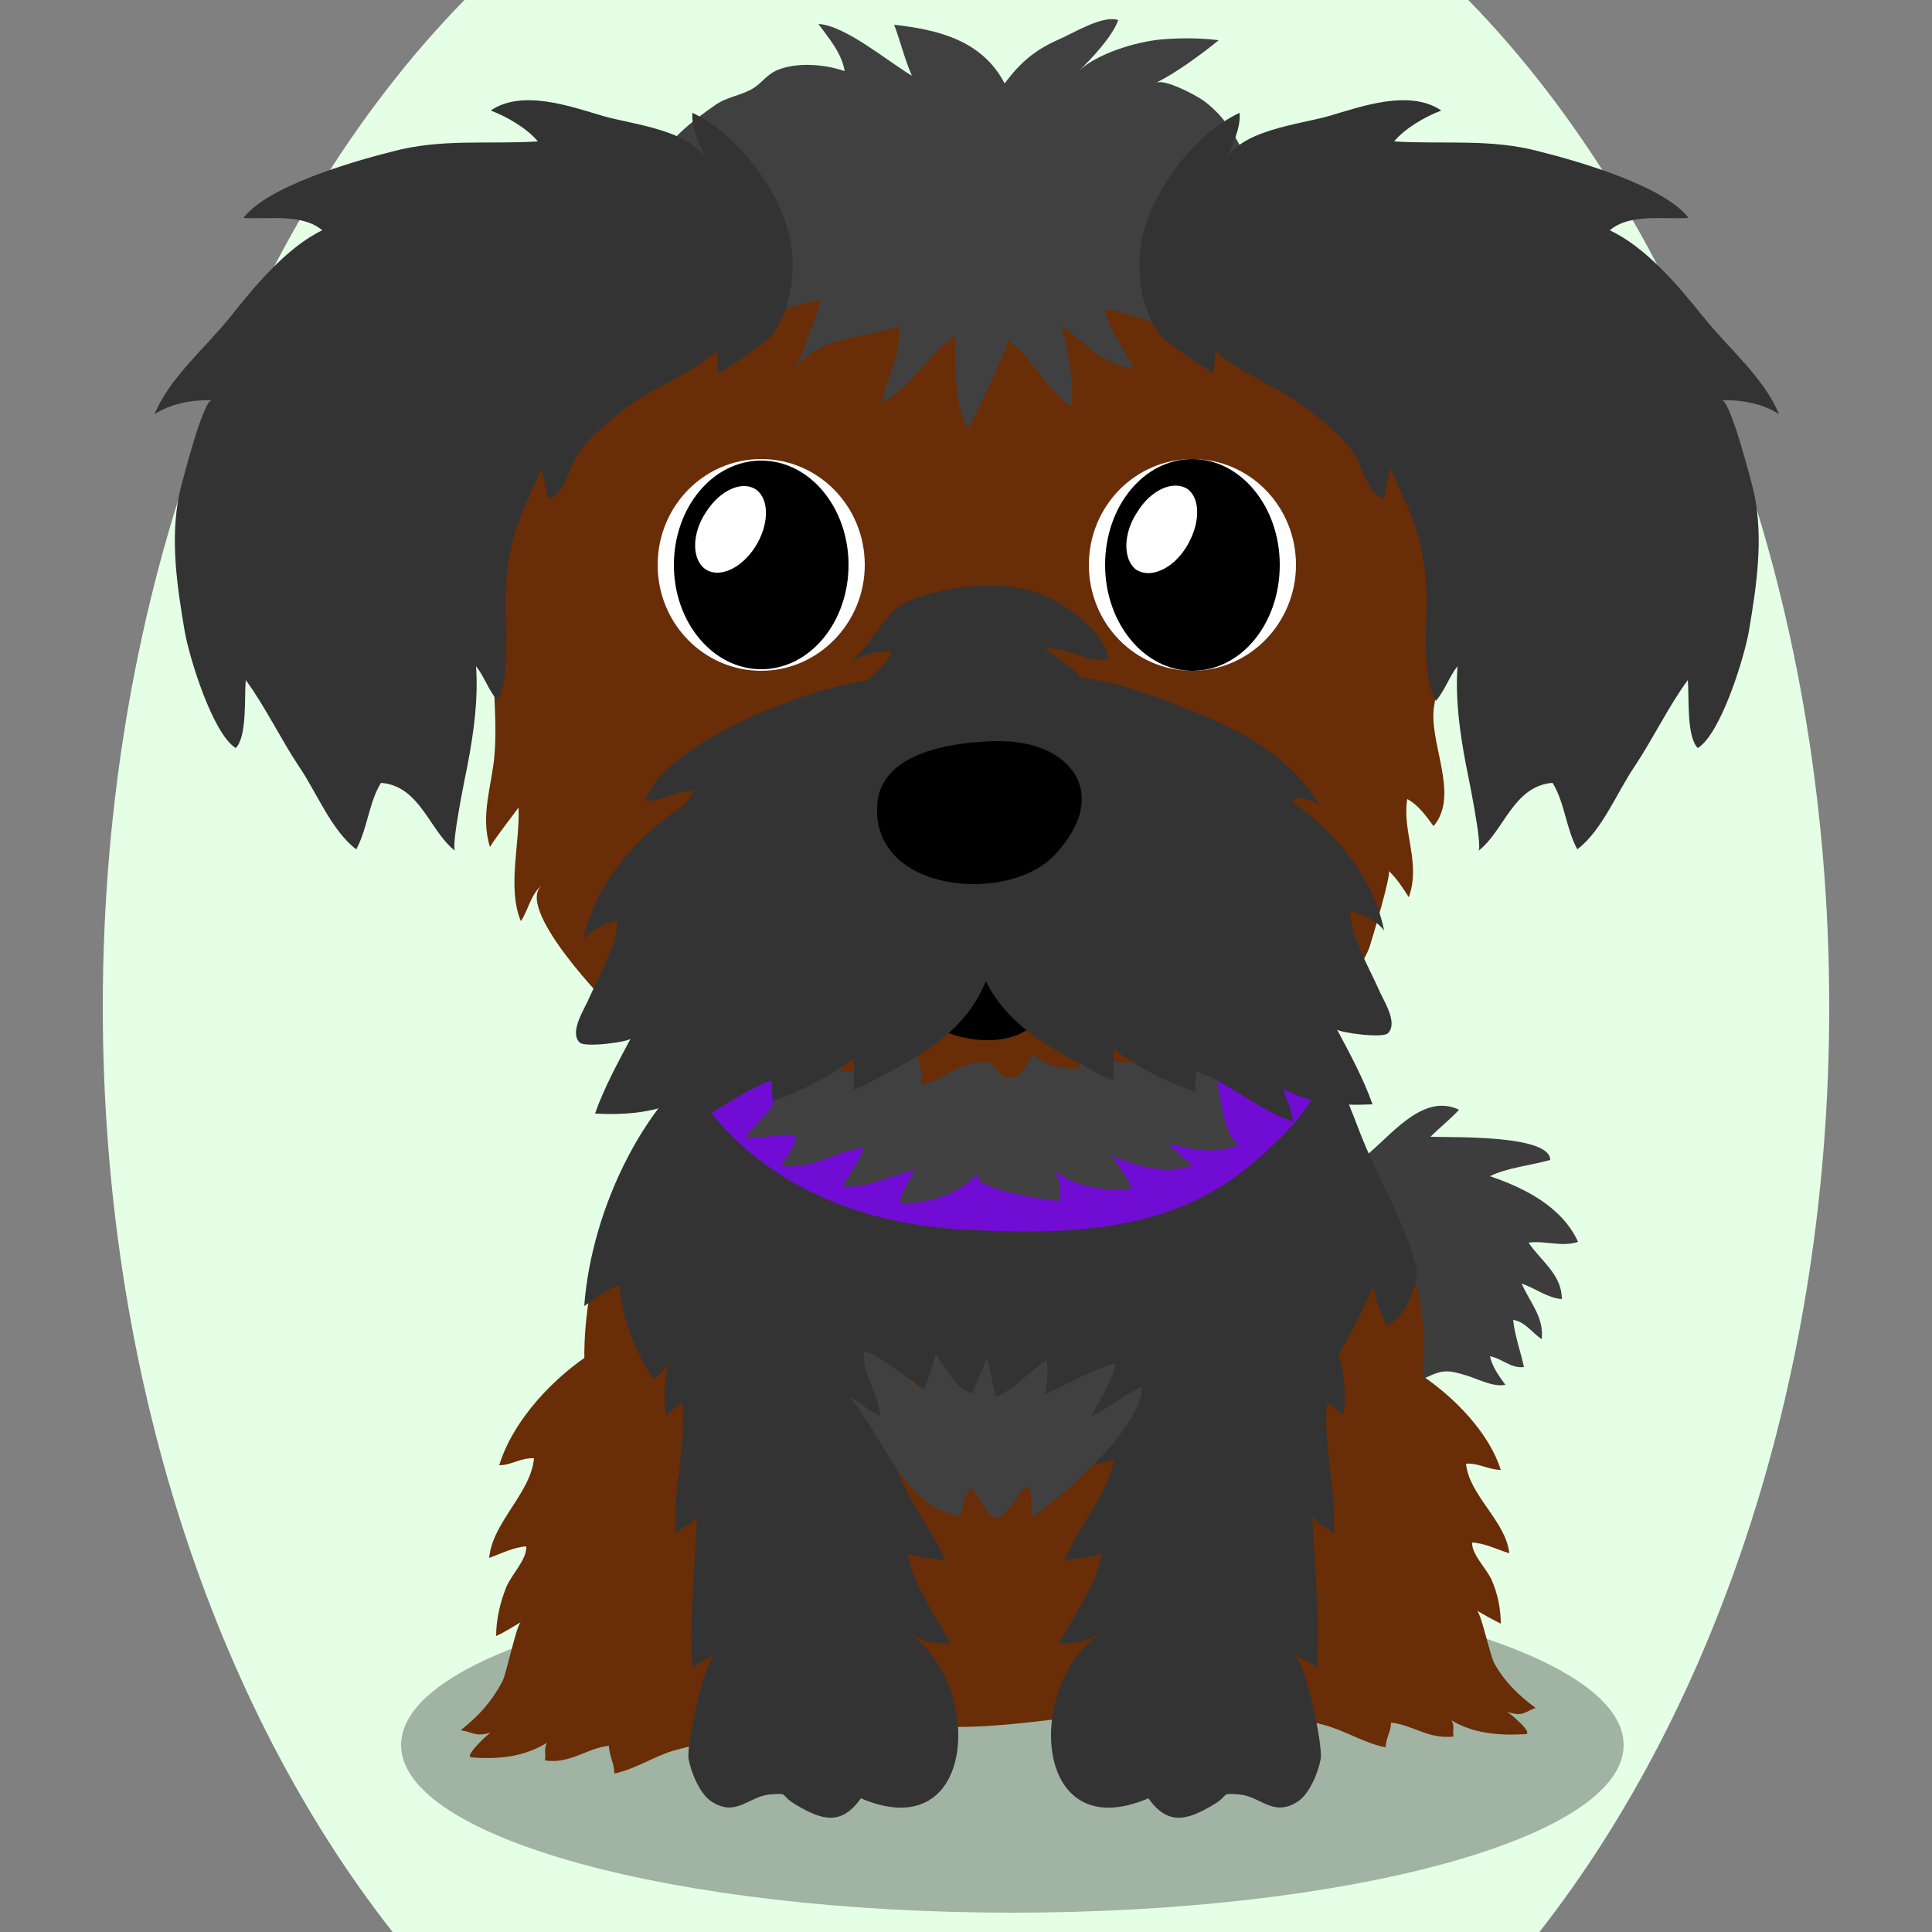
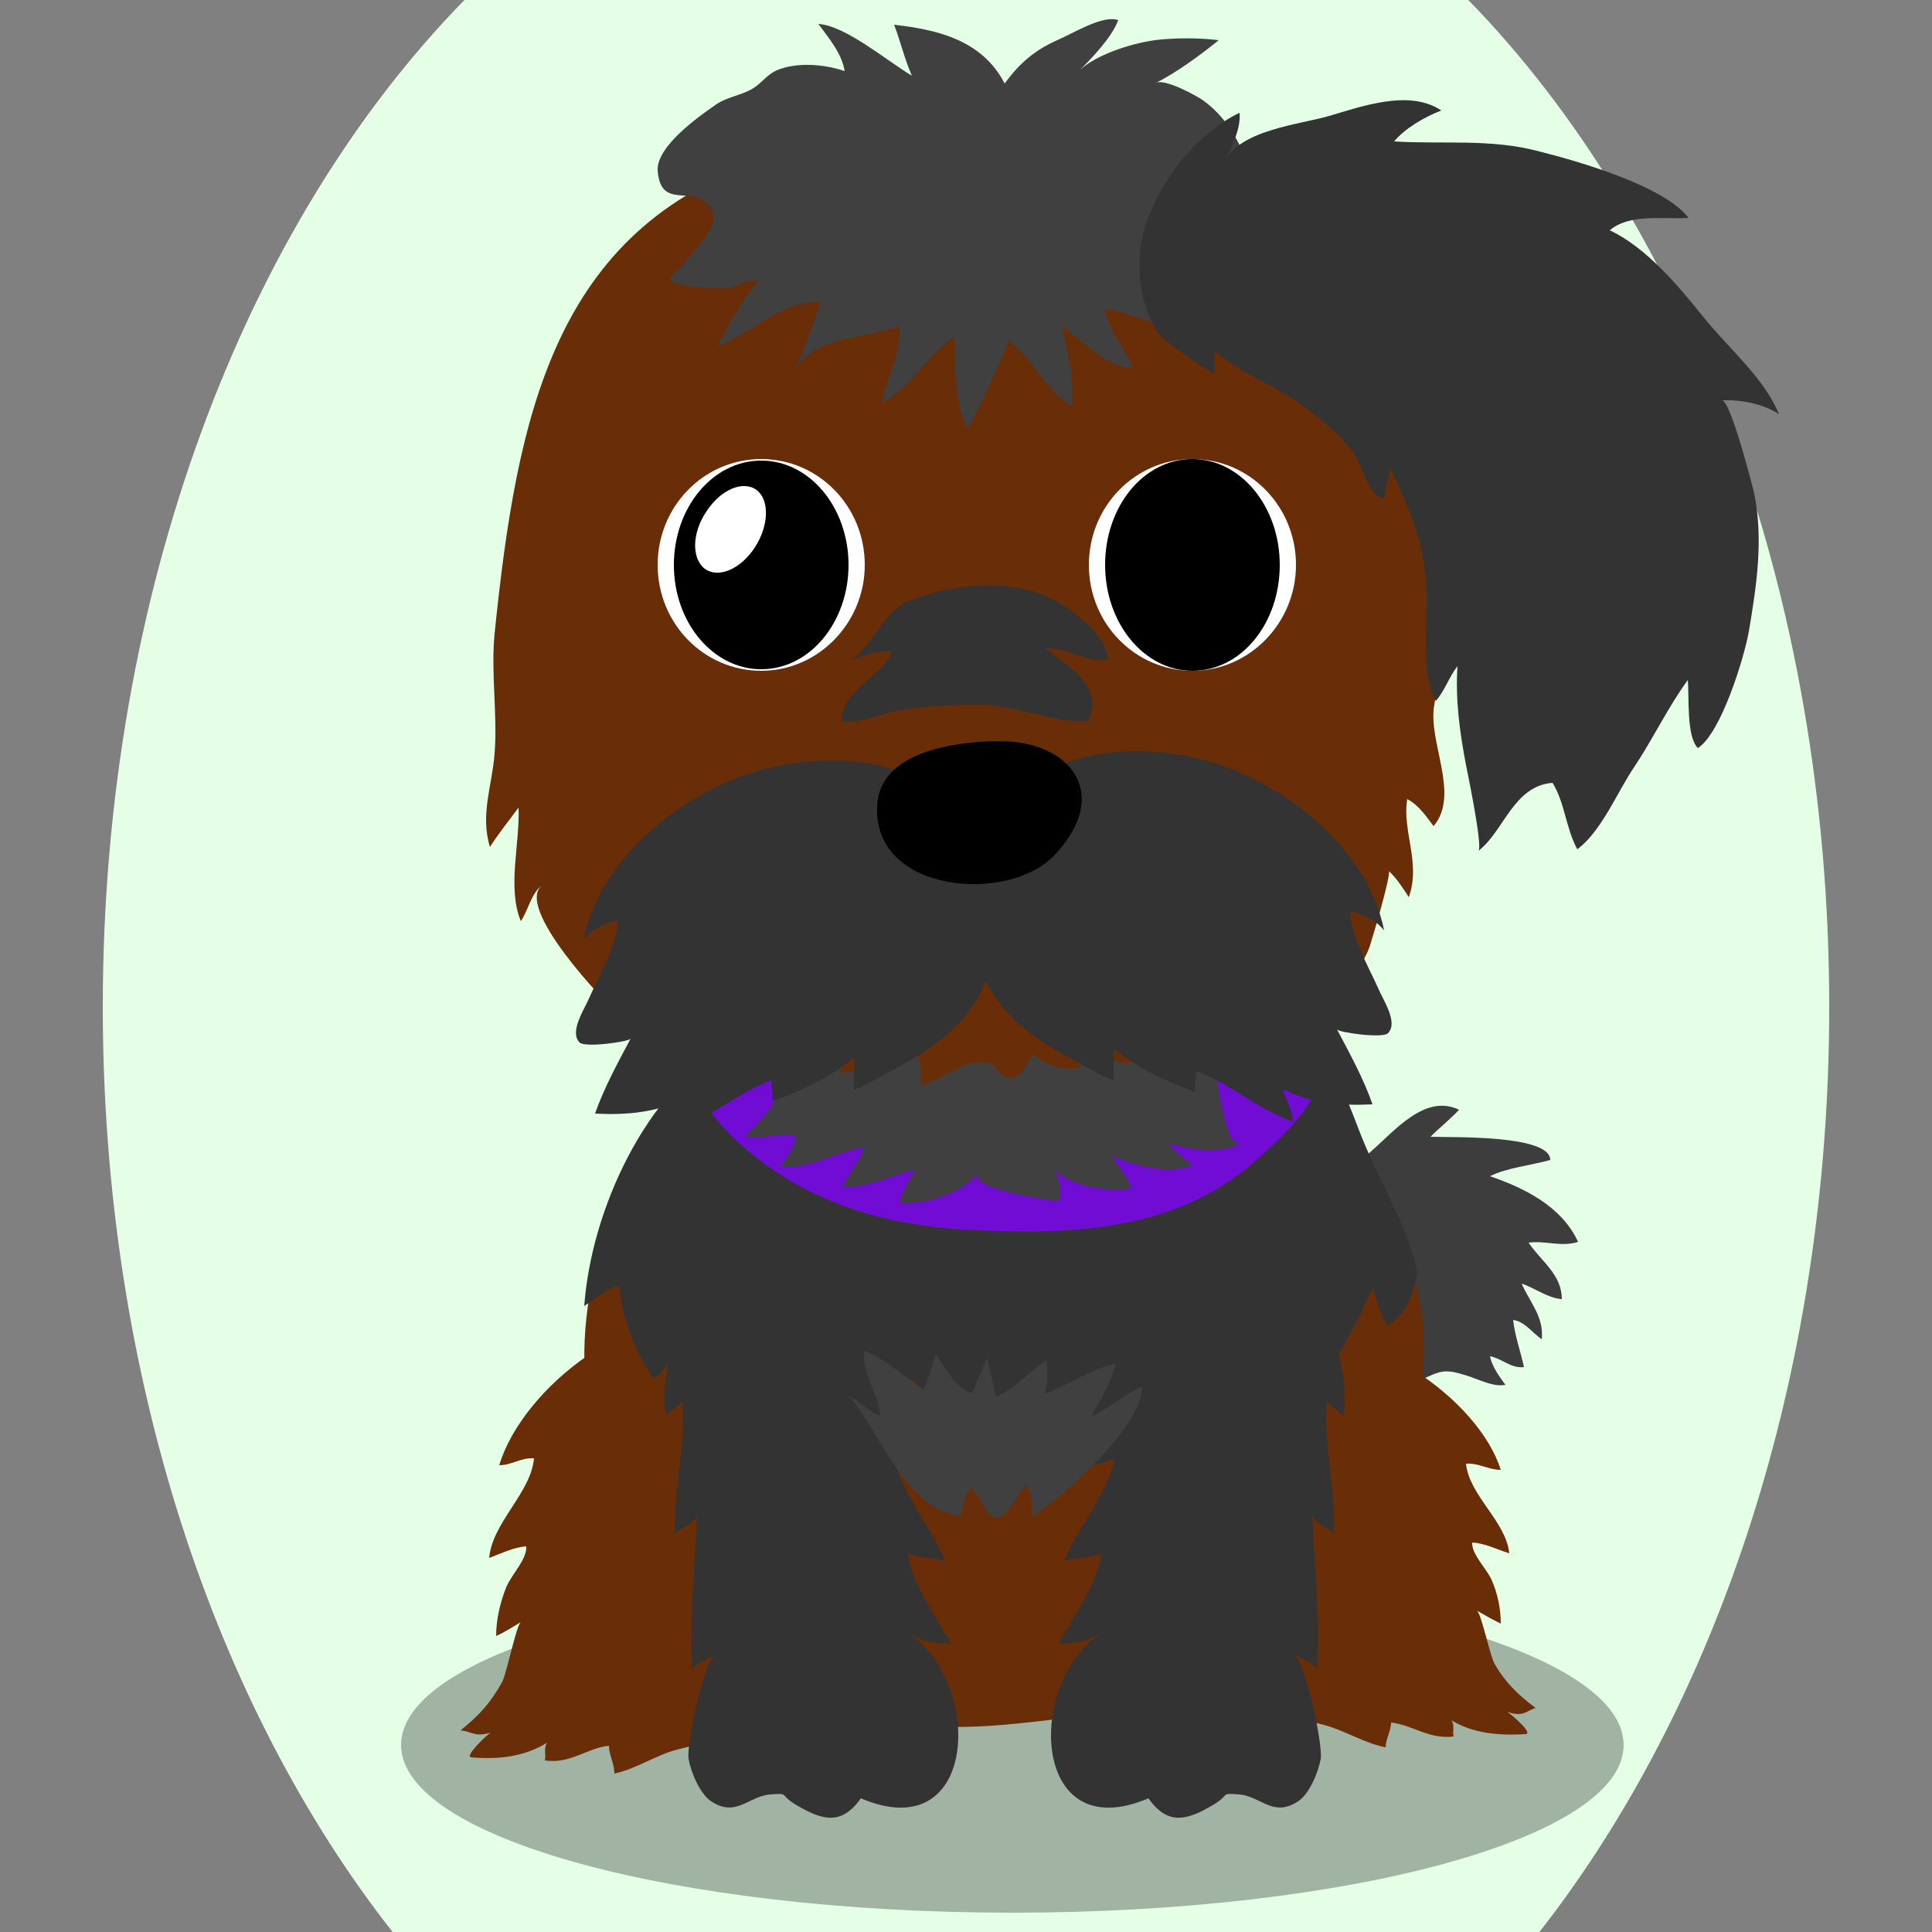
<svg xmlns="http://www.w3.org/2000/svg" version="1.1" id="Ebene_1" x="0px" y="0px" viewBox="0 0 250 250" style="enable-background:new 0 0 250 250;" xml:space="preserve">
  <rect x="0" y="0" width="250" height="250" fill="#808080" stroke="none" />
  <style type="text/css">
	.st0{fill:#3d3d3d;}
	.st1{opacity:0.3;}
	.st2{fill:#692d07;}
	.st3{fill:#333333;}
	.st4{fill:#700cd4;}
	.st5{fill:#404040;}
	.st6{fill:#FFFFFF;}

.bgel{fill:#E5FFE7;}</style>
  <path class="bgel" d="M236.7,130.3c0,47.6-14.5,90.3-37.5,119.7H50.8c-23-29.3-37.5-72.1-37.5-119.7C13.3,76.6,31.7,29,60.1,0h129.9  C218.3,29,236.7,76.6,236.7,130.3z" />
  <g>
    <g>
      <path class="st0" d="M177.4,149c3.1-2.7,7-7.5,11.4-5.4c-1.1,1.2-2.5,2.3-3.7,3.5c2.7,0.1,15.5-0.3,15.5,3c-2.5,0.7-5.6,1-7.8,2.1    c4.4,1.5,9.3,3.9,11.4,8.5c-2.2,0.7-4.2-0.2-6.4,0.1c1.6,2.4,4.3,4.1,4.3,7.3c-1.8-0.1-3.6-1.5-5.2-2c1.1,2.5,2.9,4.3,2.6,7.2    c-1.3-0.9-2.2-2.3-3.7-2.5c0.2,2,1,4.2,1.4,6.1c-1.7,0.2-2.8-1.1-4.4-1.4c0.3,1.4,1.2,2.6,2,3.7c-1.6,0.3-3.4-0.7-5-1.2    c-2.9-0.9-3.3-0.7-6.2,0.7c-4.8,2.2-16.9,10-21.3,3.7c-4.6-6.7,1.9-17.9,4.7-24c2.1-4.6,5.8-6,9.5-8.8    C176.8,149.5,177.1,149.3,177.4,149z" />
      <path class="st1" d="M210.1,225.8c0,12-35.4,21.7-79.1,21.7c-43.7,0-79.1-9.7-79.1-21.7c0-12,35.4-21.7,79.1-21.7    C174.7,204,210.1,213.8,210.1,225.8z" />
      <path class="st2" d="M195,221.5c0.4,0.2,3.5,2.8,2.4,2.9c-3.5,0.2-6.8-0.1-9.6-1.8c0.5,0.7,0.1,1.4,0.3,2.1    c-3.2,0.4-5.3-1.5-8.1-1.8c0,1.1-0.7,2.1-0.7,3.2c-2.7-0.5-5.3-2.2-8-2.9c-2.9-0.8-5.7-1-8.3-2.5c-8.5-4.8-13.6-12.9-15.2-20.5    c-2-9.1,5.4-23.2,17.7-26.6c11.3-3.1,25.9,7.6,28.7,16.6c-1.6,0-2.8-0.9-4.5-0.8c0.4,4.1,5.2,7.5,5.6,11.6    c-1.6-0.5-3.1-1.3-4.8-1.4c-0.1,1.5,1.8,3.3,2.5,4.8c0.8,1.8,1.2,3.8,1.2,5.7c-1-0.5-2.1-1.1-3.1-1.7c0.6,0.4,1.7,5.9,2.3,6.9    c1.3,2.3,3,4,5.3,5.7C197.3,221.5,197.1,222.2,195,221.5z" />
      <path class="st2" d="M63.5,224.2c-0.4,0.2-3.5,3.1-2.5,3.2c3.6,0.3,6.9-0.1,9.8-1.9c-0.5,0.8-0.1,1.5-0.3,2.3    c3.3,0.5,5.4-1.6,8.3-1.9c0,1.2,0.7,2.3,0.7,3.6c2.8-0.6,5.4-2.4,8.1-3.1c3-0.8,5.7-1.1,8.4-2.7c8.7-5.2,13.9-14.2,15.6-22.6    c2.1-10.1-5.3-25.9-17.7-29.7c-11.5-3.6-26.3,8.2-29.3,18.2c1.6,0,2.8-1,4.5-0.9c-0.4,4.5-5.4,8.3-5.8,12.9    c1.6-0.6,3.2-1.4,4.8-1.5c0.1,1.7-1.9,3.6-2.6,5.3c-0.8,2-1.3,4.2-1.3,6.3c1.1-0.5,2.2-1.2,3.2-1.8c-0.6,0.4-1.8,6.5-2.4,7.7    c-1.4,2.6-3,4.4-5.4,6.3C61.2,224.1,61.4,224.8,63.5,224.2z" />
-       <path class="st2" d="M179.7,192c-1,5.8,3.2,12.7-0.4,17.9c-1.7,2.5-2.5,2-3.5,5.3c-0.4,1.4-3.8,7.4-3.7,8.1    c-0.1-1.6,0.1-3.4-0.5-4.7c-5,7.1-15,2.9-21.8,2.9c-9.6-0.1-19,2.4-28.5,1.9c-6.5-0.3-12.7-1.7-19.2-1.1    c-5.5,0.6-9.6,3.3-13.1-2.6c-0.3,1-1.2,1.9-1.5,2.9c-2.2-3.8-7.1-10.4-4.9-15.1c-0.4,0.8-1.5,1.5-1.9,1.9    c-1.5-5.1-0.1-10.5-0.6-15.6c-0.7,0.7-2.1,1.3-2.7,1.9c-0.4-7,2.1-13.2,2.3-19.7c-1.3,0.9-2.7,2.1-3.9,3.1    c-1.5-14.1,6-35.5,18.4-43.4c5.8-3.7,13.3-4.9,20.1-6.2c7.9-1.5,16-3.1,24.1-2.4c7.4,0.7,14,4,21.3,5.1    c11.1,1.6,12.8,5.6,16.2,15.2c3.1,8.7,7.7,15.2,8.3,24.9c0.5,7.5-2.5,14.5-0.1,22.1C182.6,193.9,181.1,192.9,179.7,192z" />
+       <path class="st2" d="M179.7,192c-1,5.8,3.2,12.7-0.4,17.9c-1.7,2.5-2.5,2-3.5,5.3c-0.4,1.4-3.8,7.4-3.7,8.1    c-0.1-1.6,0.1-3.4-0.5-4.7c-5,7.1-15,2.9-21.8,2.9c-9.6-0.1-19,2.4-28.5,1.9c-6.5-0.3-12.7-1.7-19.2-1.1    c-5.5,0.6-9.6,3.3-13.1-2.6c-0.3,1-1.2,1.9-1.5,2.9c-2.2-3.8-7.1-10.4-4.9-15.1c-0.4,0.8-1.5,1.5-1.9,1.9    c-1.5-5.1-0.1-10.5-0.6-15.6c-0.7,0.7-2.1,1.3-2.7,1.9c-0.4-7,2.1-13.2,2.3-19.7c-1.3,0.9-2.7,2.1-3.9,3.1    c-1.5-14.1,6-35.5,18.4-43.4c5.8-3.7,13.3-4.9,20.1-6.2c7.9-1.5,16-3.1,24.1-2.4c7.4,0.7,14,4,21.3,5.1    c11.1,1.6,12.8,5.6,16.2,15.2c3.1,8.7,7.7,15.2,8.3,24.9c0.5,7.5-2.5,14.5-0.1,22.1z" />
      <g>
        <g>
          <g>
            <path class="st3" d="M140.7,154.8c-2.3,2,2.4,8.9,2.6,11.2c0.3,5.2-4.9,8.4-5.7,13.5c1.7-0.7,3.6-1,5.5-0.9       c0.4,4.1-2.9,7.9-4.4,11.6c1.8-0.4,3.7-0.8,5.5-1.4c-0.8,4.4-4.8,8.9-6.5,13.2c1.5-0.5,3.3-0.3,4.8-1       c-0.3,3.5-3.7,8.4-5.5,11.6c2.1,0.2,3.9-0.3,5.5-1.3c-9.8,6.4-9.1,27.9,6.1,21.4c2.5,3.5,4.9,2.9,8.3,0.9       c2.4-1.4,0.8-1.6,3.5-1.4c2.8,0.3,4.3,2.9,7.4,1c1.6-0.9,2.8-3.9,3.1-5.6c0.3-1.8-2-12.8-3.5-13.5c1.1,0.6,2.2,0.9,3,1.8       c0.4-6.4-0.3-13.2-0.6-19.7c0.8,1.2,1.9,1.4,2.8,2.2c0.3-5.8-1.4-11.2-0.9-17c0.5,0.5,1.5,1.1,2.1,1.8c1-5.4-1.8-11.8-3.2-16.8       c1.8,1.2,3.5,2.7,5.5,3.7c0.8-4.5-5.2-10.4-6.7-14.6c-2.2-6.3-4.7-12.3-8.6-18C160.6,137.5,140.9,154.6,140.7,154.8z" />
          </g>
        </g>
      </g>
      <g>
        <g>
          <g>
            <path class="st3" d="M119.3,154.8c2.3,2-2.4,8.9-2.6,11.2c-0.3,5.2,4.9,8.4,5.7,13.5c-1.7-0.7-3.6-1-5.5-0.9       c-0.4,4.1,2.9,7.9,4.4,11.6c-1.8-0.4-3.7-0.8-5.5-1.4c0.8,4.4,4.8,8.9,6.5,13.2c-1.5-0.5-3.3-0.3-4.8-1       c0.3,3.5,3.7,8.4,5.5,11.6c-2.1,0.2-3.9-0.3-5.5-1.3c9.8,6.4,9.1,27.9-6.1,21.4c-2.5,3.5-4.9,2.9-8.3,0.9       c-2.4-1.4-0.8-1.6-3.5-1.4c-2.8,0.3-4.3,2.9-7.4,1c-1.6-0.9-2.8-3.9-3.1-5.6c-0.3-1.8,2-12.8,3.5-13.5c-1.1,0.6-2.2,0.9-3,1.8       c-0.4-6.4,0.3-13.2,0.6-19.7c-0.8,1.2-1.9,1.4-2.8,2.2c-0.3-5.8,1.4-11.2,0.9-17c-0.5,0.5-1.5,1.1-2.1,1.8       c-1-5.4,1.8-11.8,3.2-16.8c-1.8,1.2-3.5,2.7-5.5,3.7c-0.8-4.5,5.2-10.4,6.7-14.6c2.2-6.3,4.7-12.3,8.6-18       C99.4,137.5,119.1,154.6,119.3,154.8z" />
          </g>
        </g>
      </g>
      <path class="st3" d="M183.4,164.6c-1.5-6.6-5.1-11.9-7.6-18.5c-3.4-8.9-5.1-12.6-16.2-14.1c-7.3-1-13.9-4-21.3-4.7    c-8.1-0.7-16.2,0.7-24.1,2.2c-6.8,1.2-14.3,2.3-20.1,5.7c-10.6,6.2-17.6,21.4-18.5,33.8c1.4-0.9,2.8-2.2,4.6-2.7    c0,3.6,2.2,9.2,4.4,12.1c1.8-1.1,2.3-3.4,4.5-4.2c0.3,2.9,2,7.4,4.3,9.3c0.8-2.2,1.6-5.9,3.9-6.8c0.3,2.9,3.1,6.1,5.5,7.8    c1.5-2.2,1.9-6.1,4.7-7.2c2.2,2.1,2.4,5.6,5.4,7.2c1.5-2.3,2.3-4.8,4.9-6.3c1.9,2.4,4.8,3.9,6.4,6.3c0.8-1.9,0.9-4.2,3.5-4.3    c0.1,2,1.7,3.2,3.1,4.5c2.6-3.1,3.3-6.3,6.6-2.4c3.8,4.4,3.2,2.6,7-1.1c6.3-6.2,2,4,7.1,4c3.9,0,3.9-8.4,8.5-8.3    c0.2,4,0.4,6.4,3.9,3.2c2.4-2.3,5.8-4.9,7.4-7.5c0.1,1.6-0.1,3.5,0.5,4.7c2.5-3.4,4.1-7,5.9-10.8c0.3,1.5,0.9,3.5,1.8,5    C181.8,170.3,182.9,167.6,183.4,164.6z" />
      <path class="st4" d="M89.9,124.2c-2,4.3-2.1,12-0.1,16.2c1.9,4,5.6,7.6,9,10.1c7.5,5.6,16.8,8.1,25.7,8.6    c13.1,0.7,26.8,0.6,37.5-8.5c5.3-4.5,9.8-9.2,10.8-16.9c2.5-20.1-14.9-24.7-29.7-27.6c-14-2.7-35.4-4.7-45.9,8.2    C94.9,117.2,91.5,120.9,89.9,124.2z" />
      <path class="st5" d="M124.3,196.2c-7.3-1-10.1-10.5-14.4-15.5c1.4,0.7,2.6,2,4,2.5c-0.2-2.8-2.4-5.5-2.1-8.4    c2.6,0.9,5.4,3.5,7.7,5c0.7-1.4,1.1-3.1,1.6-4.6c1.2,1.7,2.5,4.5,4.7,5.1c0.6-1.6,1.4-3.2,1.9-4.6c0.5,1.7,0.7,3.4,1.2,5    c2.1-0.7,4.5-3.4,6.5-4.7c0.3,1.4,0.1,3.1-0.2,4.4c2.9-1.2,5.8-3.1,9.2-4c-0.5,2.3-2.1,4.8-3.2,6.9c2.2-1,4.2-2.8,6.6-3.9    c-0.1,5.3-10,14.1-14.3,16.9c0-1.5,0.2-3.1-0.8-4.1c-0.6,0.7-2.5,4.2-3.7,4.2c-1.4,0-2.1-2.9-3.4-3.8    C124.8,193.5,124.6,194.9,124.3,196.2z" />
      <g>
        <path class="st2" d="M186.4,70.7c-0.7-9.3-2.3-17.8-4.3-24.2c-4.3-13.5-12-21.7-24.5-25c-16.8-4.5-42.1-6.4-58.7-0.8     C71.7,29.7,66.9,53.7,64,82c-0.5,5.2,0.4,10.4,0,15.5c-0.3,4.1-1.9,7.9-0.6,12.1c1-1.6,2.6-3.6,3.7-5.1     c0.2,4.6-1.5,10.4,0.3,14.7c1-1.5,1.3-3.6,2.8-4.7c-3.8,2.8,8.1,15.3,10.1,17c5.5,4.7,12.1,7,19.1,8.2     c10.6,1.9,21.3,6.7,32.2,5.5c5.7-0.6,11.2-2.5,16.9-3.5c8.6-1.5,15.5-5.5,21.9-11.2c2.7-2.4,5.4-4.3,6.8-7.9     c0.3-0.9,2.9-9.6,2.5-9.9c1,0.9,1.9,2.3,2.6,3.4c1.6-4.5-0.9-8.5-0.2-12.7c1.5,0.8,2.5,2.3,3.4,3.5c3.5-4.1-0.8-11,0.1-15.7     C186.8,84.4,186.9,77.7,186.4,70.7z" />
-         <path d="M136.1,122.2c-3.6-5.7-17.1-4.8-19.3,1.9c-2.6,7.9,8.8,12.3,14.9,9.8C135.5,132.4,138.4,125.7,136.1,122.2z" />
        <path class="st5" d="M98,147.2c-0.5,0-1,0-1.6-0.1c1.2-1.4,2.5-2.5,3.5-4c0.9-1.6,0.8-3.4,2.3-4.7c2-1.9,6.8-3.1,9.5-3.1     c-1.2,1.2-2.4,1.9-3,3.4c1.1,0.3,10.1-1.9,9.9-2.2c0.6,1.1,0.7,2.5,0.6,3.9c3.1-0.7,5.3-3.4,8.6-2.9c1.4,0.2,1.3,2.4,3.4,1.9     c1.1-0.2,1.9-2.3,2.5-3c1.5,1.4,3.6,2.1,6,1.8c-0.1-0.8,0.4-2,0.1-2.8c2.8,2.1,10,4,8.5-1.4c1.6,3.3,6.9,1.7,8.9,4.8     c0.5,0.8,1.2,10.2,3.6,9.1c-3.4,1.6-6.2,0.9-9.6,0.1c0.8,1,2.1,1.9,3.1,2.8c-3.4,1.2-7.2,0.1-10.4-1.2c0.8,1.3,2.1,2.7,2.5,4.2     c-2.8,0.5-8.1-0.3-10-2.5c0.7,1.3,1,2.7,0.7,4.1c-0.9,0-12-1.5-10.6-3.7c-1.6,2.6-7.2,4.4-10.2,3.9c0.5-1.4,1.3-2.9,2.1-4.2     c-2.7,0.5-6.4,2.5-9.4,2.1c0.8-1.5,2.2-3.2,2.8-5c-3.8,0.5-6.5,2.8-10.8,2.4c0.9-1.3,1.8-2.4,2-3.9     C101.2,146.6,99.6,147.1,98,147.2z" />
-         <path class="st3" d="M160.6,94.9c4,2.2,7.8,5.3,10.1,9.2c-6.2-3.2-3.3,4-2.7,7.1c1.1,6.2-1.4,9.6-7.5,11.2     c-4.9,1.3-10,1.5-15.1,0.7c-5-0.8-8.5-3.7-13.2-4.4c-5.8-0.9-11.3,0.6-17,1.4c-4,0.5-8,0.3-11.9,1c-6.1,1.2-13,4-19.2,3.4     c0.6-1.2,2.6-3,2.8-4.2c0.3-2-0.6-1.6-1.4-3.3c-1.2-2.7-2.3-4.2-1.1-7.4c1.1-3,4.1-4.6,5.4-7.3c-2.2-0.1-4.1,1.5-6.3,1.3     C85,98.7,94.2,93.9,99,92c5-2,10.1-3.8,15.5-4.2c6-0.4,11.7,0.5,17.8-0.2c8.8-1,16.1,2,24.2,5.3     C157.8,93.5,159.2,94.2,160.6,94.9z" />
        <path class="st3" d="M114,139.3c1-0.6,2.1-1.1,3.1-1.7c7.3-4.1,11.3-8.8,11.9-17.3c0.5-6.8-1.7-13.6-7.3-17.7     c-5.7-4.2-13.2-4.8-19.9-3.7c-11.3,1.8-24,11.1-26.3,22.7c1.1-1.4,2.7-2.1,4.4-2.5c0,3.1-2.4,7.2-3.6,9.9     c-0.6,1.5-2.7,4.5-1.3,5.9c0.7,0.7,6.4-0.1,6.6-0.5c-1.6,3-3.5,6.5-4.6,9.7c4,0.2,8-0.1,11.6-2c-0.4,1.4-1.2,2.7-1.3,4.2     c4.4-1.4,8.3-5.1,12.6-6.5c-0.2,0.8,0.2,1.9,0,2.7c4-1.4,7.2-3,10.6-5.6c0,1.4,0,2.7,0,4.1C111.7,140.6,112.8,139.9,114,139.3z" />
        <path class="st5" d="M88.6,33.9c2.5-2.9,5.6-5.9,2.3-8c-2.1-1.4-5.5,0.8-5.8-3.9c-0.1-3.1,5.3-6.9,7.3-8.3     c1.6-1.2,3.5-1.3,5.1-2.3c1.1-0.7,1.7-1.7,3-2.3c2.6-1.1,6.2-0.8,8.8,0.1c-0.4-2.4-2.1-4.3-3.4-6.1c3.5,0.2,8.9,4.8,12.1,6.7     c-0.9-2-1.5-4.5-2.3-6.6C120.9,3.8,127,5,130,10.8c2-2.7,3.9-4.3,6.8-5.6c2.1-0.9,5.9-3.3,7.9-2.6c-0.8,2.2-3.4,4.9-5,6.5     c2.2-2.1,7.2-3.7,10.6-4c2.4-0.2,5-0.2,7.4,0.1c-2.2,1.8-5.6,4.3-8.1,5.5c1.2-0.5,5.1,1.6,6.1,2.3c1.8,1.3,3.3,3.1,4.4,5.2     c2.2,4.1,4.2,8.2,7.8,11.2c-3.2,1.2-7,1-8.6,4.4c-1.3,2.6-0.1,5.6-0.5,8.3c-0.4,2.6,0.5,2.5-1.7,2.1c-1.2-0.2-14.2-4.7-14.1-4.2     c0.4,2.7,2.5,5,3.6,7.5c-2.9,0.4-6.9-3.6-9.2-5.4c0.8,3.4,1.5,6.7,1.3,10.5c-3.4-2.1-4.9-6.1-8.2-8.5c-0.3,1.2-5.1,11.5-5.2,11.3     c-1.8-2.3-1.8-8.9-1.7-11.9c-3.5,2.3-5.7,6.7-9.5,8.6c0.7-3.4,2.6-6.4,2.2-9.9c-4.4,1.7-10.9,1.1-13.8,6.1     c1.4-2.4,2.8-6.6,3.7-9.3c-5.5,0.1-8.6,4-13.4,5.8c1.5-2.8,3.2-6,5.3-8.4c-1.6-0.3-2.2,0.4-3.6,0.8c-0.7,0.2-8.6,0-7.7-1.3     C87.4,35.2,88,34.6,88.6,33.9z" />
        <path class="st3" d="M136.5,77.7c-5.4-3-13.4-2.2-19,0.1c-3.4,1.4-5.2,7-7.9,7.8c1.8-0.6,3.7-1.5,5.8-1.3c-1.1,3.2-6.6,5-6.5,9     c2.5,0.4,5.1-1,7.6-1.4c3.2-0.5,7-0.8,10.2-0.7c4.9,0,9.5,2.4,14.1,2.1c2.2-4.5-2.7-7.2-5.6-9.4c3-0.2,5.5,2,8.2,1.4     C143.2,82.3,138.9,79,136.5,77.7z" />
        <g>
          <path class="st6" d="M154.3,59.4c-7.4,0-13.4,6.1-13.4,13.7c0,7.6,6,13.7,13.4,13.7c7.4,0,13.4-6.2,13.4-13.7      C167.7,65.5,161.7,59.4,154.3,59.4z" />
          <g>
            <path d="M165.6,73.1c0,7.6-5,13.7-11.3,13.7c-6.2,0-11.3-6.1-11.3-13.7c0-7.6,5-13.7,11.3-13.7       C160.5,59.4,165.6,65.5,165.6,73.1z" />
-             <path class="st6" d="M153.5,70.8c-1.8,2.9-4.7,4.1-6.5,2.9c-1.7-1.3-1.7-4.7,0.2-7.5c1.8-2.9,4.7-4.1,6.5-2.9       C155.4,64.6,155.3,67.9,153.5,70.8z" />
          </g>
        </g>
        <path class="st3" d="M140.6,138.1c-1-0.6-2.1-1.1-3.1-1.7c-7.3-4.1-11.3-8.8-11.9-17.3c-0.5-6.8,1.6-13.6,7.3-17.7     c5.7-4.2,13.2-4.8,19.9-3.7c11.3,1.8,24,11.1,26.3,22.7c-1.1-1.4-2.7-2.1-4.4-2.5c0,3.1,2.4,7.2,3.6,9.9c0.6,1.5,2.7,4.5,1.3,5.9     c-0.7,0.7-6.4-0.1-6.6-0.5c1.6,3,3.5,6.5,4.6,9.7c-4,0.2-8-0.1-11.6-2c0.4,1.4,1.2,2.7,1.3,4.2c-4.4-1.4-8.3-5.1-12.6-6.5     c0.2,0.8-0.2,1.9,0,2.7c-4-1.4-7.2-3-10.6-5.6c0,1.4,0,2.7,0,4.1C142.9,139.4,141.7,138.7,140.6,138.1z" />
        <path d="M128.9,95.9c9.5-0.2,15.1,6.7,7.6,14.7c-5.9,6.4-23.6,5-23-6.3C113.8,97.2,123.6,96,128.9,95.9z" />
        <g>
          <path class="st6" d="M98.5,59.4c-7.4,0-13.4,6.1-13.4,13.7c0,7.6,6,13.7,13.4,13.7c7.4,0,13.4-6.2,13.4-13.7      C111.9,65.5,105.9,59.4,98.5,59.4z" />
          <g>
            <path d="M109.8,73.1c0,7.4-5,13.5-11.3,13.5c-6.2,0-11.3-6-11.3-13.5c0-7.4,5-13.5,11.3-13.5C104.8,59.6,109.8,65.7,109.8,73.1       z" />
            <path class="st6" d="M97.7,70.8c-1.8,2.8-4.7,4.1-6.5,2.8c-1.7-1.3-1.7-4.6,0.2-7.4c1.8-2.8,4.7-4.1,6.5-2.8       C99.6,64.7,99.5,68,97.7,70.8z" />
          </g>
        </g>
        <path class="st3" d="M184.5,81.9c0.1-2.5,0.2-4.9,0-6.8c-0.5-6.1-2.3-9.4-4.6-14.5c-0.3,1.3-0.6,2.6-0.8,3.9     c-2-0.2-2.8-4.2-3.9-5.8c-1.5-2.2-3.8-4-5.8-5.6c-3.8-3-8.5-4.5-12.2-7.7c0.1,0.9-0.2,2-0.1,2.9c0,0.2-6.6-4.1-7.3-5.3     c-1.9-3-2.6-6.7-2.3-10.2c0.5-6.9,6.7-15.3,12.9-18.2c0.2,2.2-1.2,4.7-2,6.5c1.8-4.3,9.9-5,13.6-6.1c4.1-1.2,10.4-3.5,14.5-0.7     c-2.1,0.8-4.7,2.3-6.1,4c6.4,0.4,12.5-0.4,18.8,1.3c5.2,1.3,16.2,4.5,19.3,8.6c-3.3,0.2-7.6-0.6-10.2,1.6     c4.7,2.2,8.9,7.2,12.1,11.2c3.1,3.9,7.9,7.9,9.8,12.6c-2.1-1.4-5-1.9-7.4-1.8c1.1-0.1,3.9,10.8,4.2,12.1     c1.2,5.9,0.3,11.9-0.7,17.8c-0.6,3.4-3.6,13.2-6.6,15.1c-1.5-1.5-1.1-6.6-1.3-8.8c-2.5,3.4-4.5,7.6-6.9,11.2     c-2.2,3.2-4.2,8.3-7.4,10.7c-1.5-2.8-1.6-6-3.2-8.6c-5.1,0.4-6.3,6.3-9.6,8.8c0.6-0.5-1.4-10.1-1.6-11.1     c-0.8-4.2-1.4-8.5-1.1-12.8c-1.1,1.4-1.6,3.1-2.8,4.5C184.5,88.4,184.5,85.1,184.5,81.9z" />
-         <path class="st3" d="M65.5,81.9c-0.1-2.5-0.2-4.9,0-6.8c0.5-6.1,2.3-9.4,4.6-14.5c0.3,1.3,0.6,2.6,0.8,3.9c2-0.2,2.8-4.2,3.9-5.8     c1.5-2.2,3.8-4,5.8-5.6c3.8-3,8.5-4.5,12.2-7.7c-0.1,0.9,0.2,2,0.1,2.9c0,0.2,6.6-4.1,7.3-5.3c1.9-3,2.6-6.7,2.3-10.2     c-0.5-6.9-6.7-15.3-12.9-18.2c-0.2,2.2,1.2,4.7,2,6.5c-1.8-4.3-9.9-5-13.6-6.1c-4.1-1.2-10.4-3.5-14.5-0.7c2.1,0.8,4.7,2.3,6.1,4     c-6.4,0.4-12.5-0.4-18.8,1.3c-5.2,1.3-16.2,4.5-19.3,8.6c3.3,0.2,7.6-0.6,10.2,1.6C37.1,32,32.9,37.1,29.8,41     c-3.1,3.9-7.9,7.9-9.8,12.6c2.1-1.4,5-1.9,7.4-1.8c-1.1-0.1-3.9,10.8-4.2,12.1c-1.2,5.9-0.3,11.9,0.7,17.8     c0.6,3.4,3.6,13.2,6.6,15.1c1.5-1.5,1.1-6.6,1.3-8.8c2.5,3.4,4.5,7.6,6.9,11.2c2.2,3.2,4.2,8.3,7.4,10.7c1.5-2.8,1.6-6,3.2-8.6     c5.1,0.4,6.3,6.3,9.6,8.8c-0.6-0.5,1.4-10.1,1.6-11.1c0.8-4.2,1.4-8.5,1.1-12.8c1.1,1.4,1.6,3.1,2.8,4.5     C65.5,88.4,65.5,85.1,65.5,81.9z" />
      </g>
    </g>
  </g>
</svg>